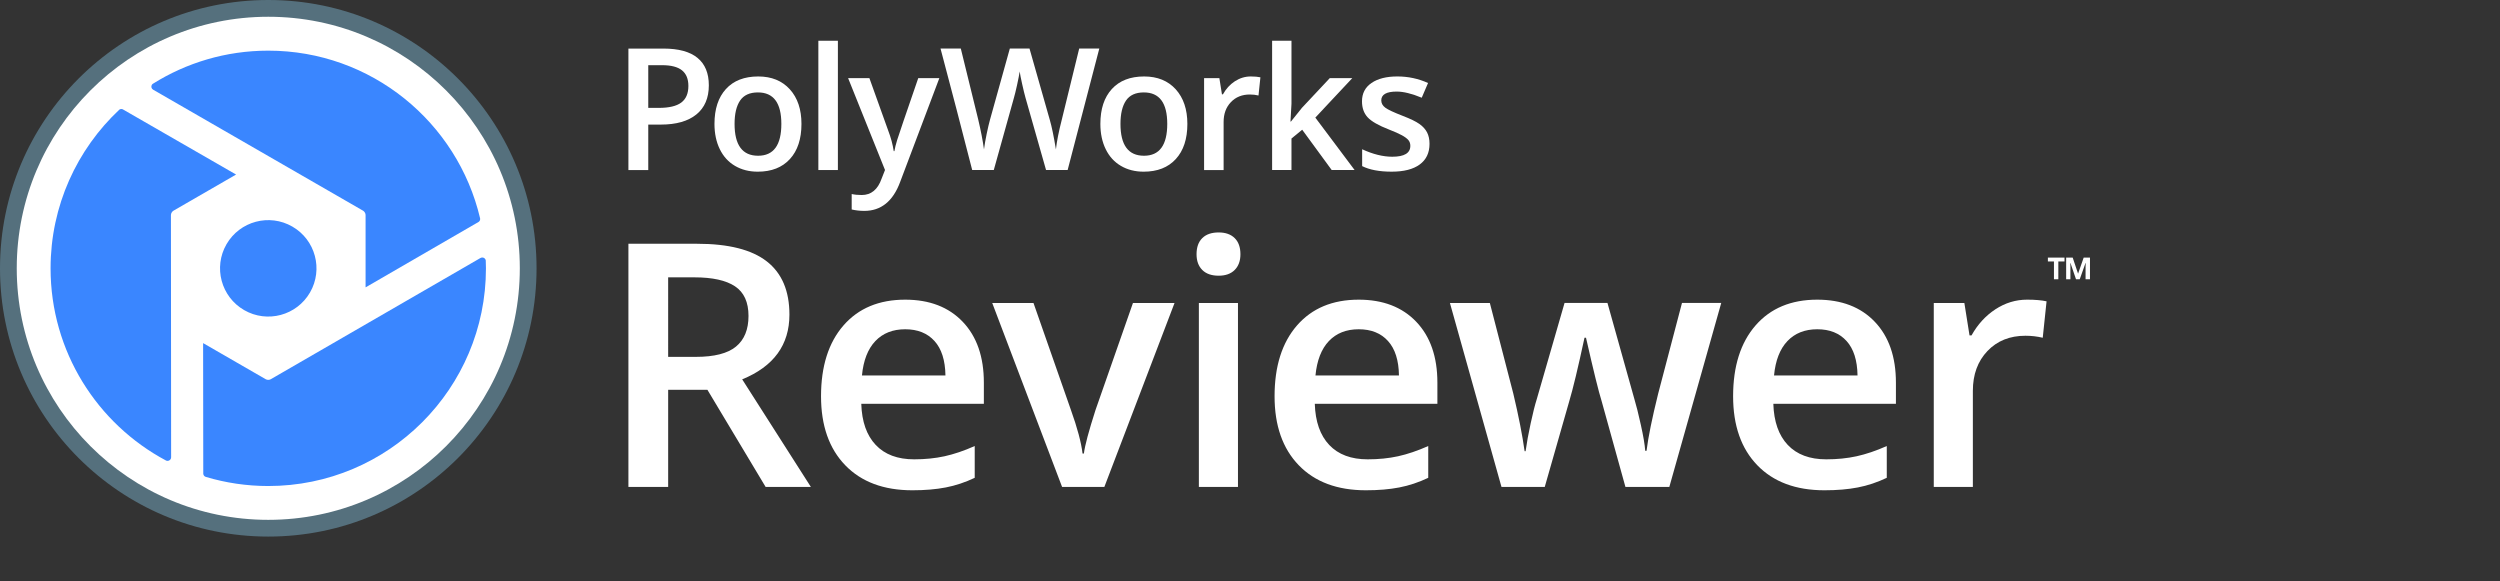
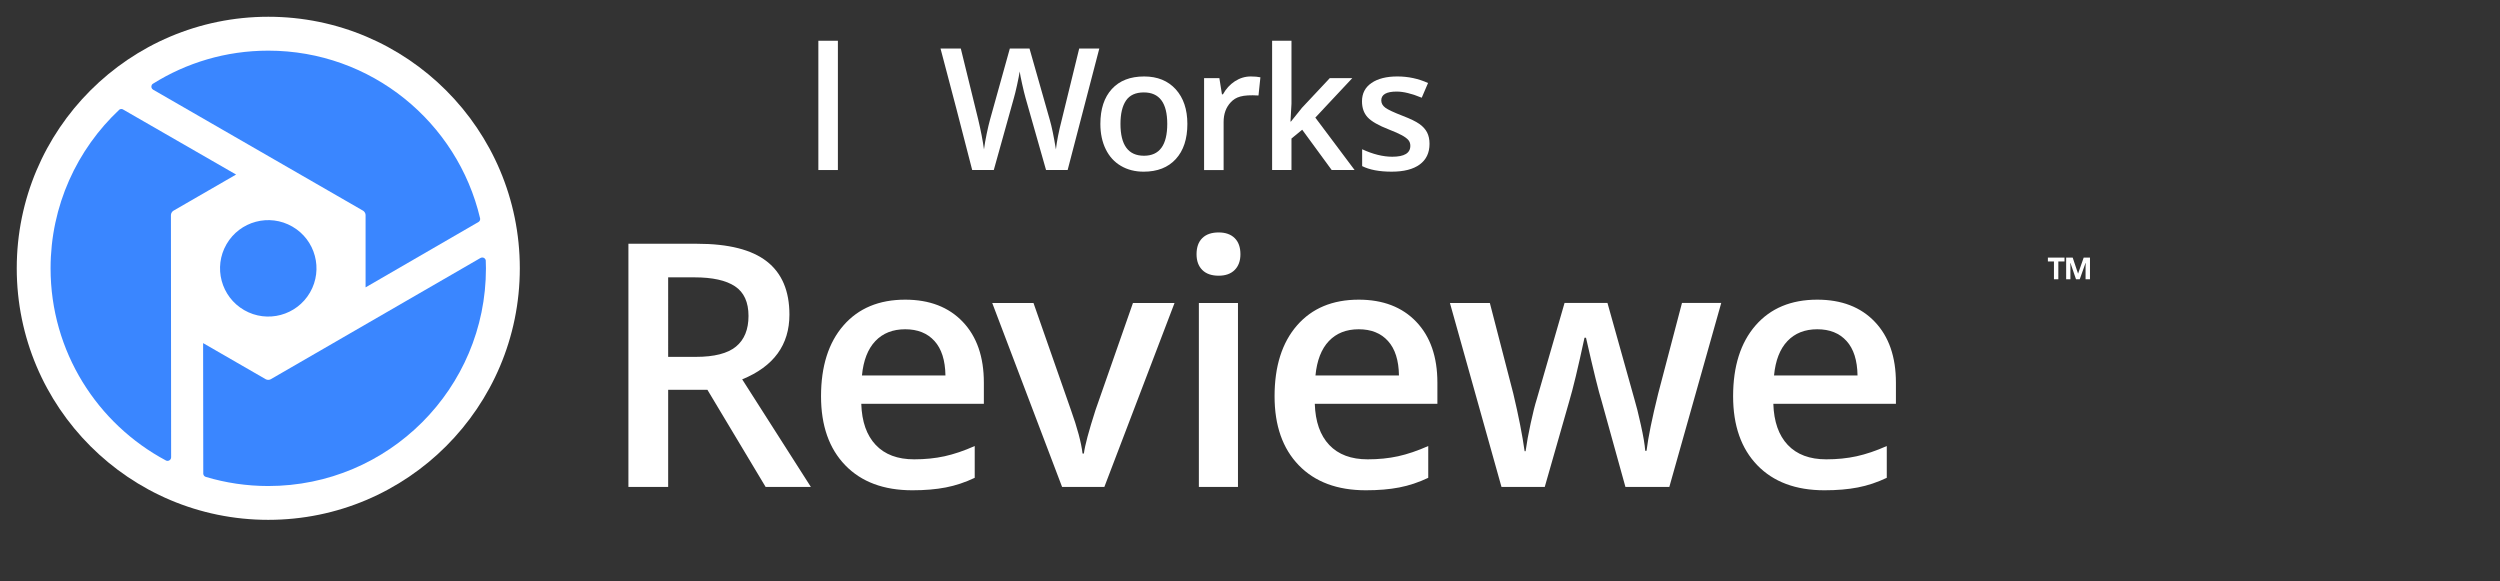
<svg xmlns="http://www.w3.org/2000/svg" width="344" height="80" viewBox="0 0 344 80" fill="none">
  <rect x="0" y="0" width="344" height="80" fill="#333333" stroke="none" />
-   <path d="M0 36.916C0 57.309 16.527 73.834 36.918 73.833C57.303 73.835 73.831 57.308 73.83 36.917C73.831 16.529 57.302 0 36.918 0C16.525 0 0 16.529 0 36.916Z" fill="#55707D" />
  <path d="M36.918 2.306C56.026 2.307 71.527 17.804 71.527 36.921C71.525 56.032 56.028 71.529 36.916 71.531C17.802 71.531 2.304 56.03 2.304 36.918C2.304 17.804 17.801 2.308 36.918 2.306Z" fill="white" />
  <path d="M33.595 42.67C30.423 40.839 29.334 36.781 31.166 33.607C32.998 30.435 37.055 29.346 40.231 31.18C43.404 33.01 44.491 37.069 42.659 40.241C40.825 43.417 36.768 44.502 33.595 42.67Z" fill="#3A86FF" />
  <path d="M20.891 11.676C20.758 11.908 20.836 12.203 21.066 12.339L49.97 28.998C50.153 29.105 50.304 29.365 50.304 29.579V39.542L65.866 30.531C66.019 30.425 66.098 30.239 66.063 30.047C62.956 16.821 51.088 6.97 36.914 6.97C31.078 6.97 25.637 8.643 21.033 11.529C20.979 11.567 20.927 11.613 20.891 11.676Z" fill="#3A86FF" />
  <path d="M22.831 63.361C22.9 63.397 22.977 63.418 23.059 63.418C23.326 63.418 23.543 63.204 23.547 62.937L23.52 29.581C23.52 29.371 23.671 29.108 23.855 29.001L32.484 24.017L16.898 15.045C16.75 14.975 16.575 14.987 16.432 15.077C10.606 20.539 6.959 28.305 6.959 36.922C6.959 48.374 13.388 58.323 22.831 63.361Z" fill="#3A86FF" />
  <path d="M66.785 35.673C66.651 35.441 66.356 35.36 66.125 35.492L37.246 52.188C37.063 52.294 36.762 52.294 36.576 52.188L27.948 47.212L27.97 65.194C27.987 65.39 28.121 65.565 28.323 65.623C31.044 66.437 33.927 66.877 36.913 66.877C53.455 66.877 66.866 53.467 66.866 36.927C66.866 36.558 66.852 36.189 66.839 35.824C66.828 35.77 66.814 35.72 66.785 35.673Z" fill="#3A86FF" />
  <path d="M91.939 53.638V67.004H86.47V33.542H95.922C100.239 33.542 103.437 34.35 105.512 35.969C107.589 37.587 108.625 40.028 108.625 43.293C108.625 47.457 106.46 50.427 102.126 52.198L111.578 67.006H105.352L97.341 53.639L91.939 53.638ZM91.939 49.105H95.739C98.287 49.105 100.133 48.633 101.277 47.686C102.423 46.74 102.994 45.334 102.994 43.475C102.994 41.581 102.376 40.225 101.14 39.4C99.904 38.576 98.042 38.163 95.555 38.163H91.938L91.939 49.105Z" fill="white" />
  <path d="M125.539 67.462C121.603 67.462 118.524 66.314 116.303 64.017C114.084 61.722 112.974 58.558 112.974 54.531C112.974 50.398 114.004 47.147 116.063 44.78C118.123 42.417 120.953 41.234 124.554 41.234C127.895 41.234 130.537 42.249 132.473 44.279C134.41 46.308 135.379 49.101 135.379 52.655V55.562H118.512C118.587 58.019 119.252 59.907 120.504 61.227C121.753 62.547 123.515 63.204 125.789 63.204C127.285 63.204 128.678 63.064 129.967 62.782C131.256 62.499 132.641 62.032 134.121 61.374V65.748C132.809 66.373 131.481 66.814 130.139 67.073C128.797 67.334 127.263 67.462 125.539 67.462ZM124.555 45.307C122.847 45.307 121.477 45.848 120.447 46.933C119.417 48.017 118.802 49.596 118.605 51.668H130.094C130.062 49.58 129.559 47.996 128.583 46.92C127.606 45.843 126.264 45.307 124.555 45.307Z" fill="white" />
  <path d="M146.144 67.004L136.531 41.69H142.208L147.357 56.408C148.243 58.879 148.776 60.879 148.959 62.404H149.144C149.278 61.306 149.814 59.306 150.746 56.408L155.895 41.69H161.617L151.958 67.004H146.144Z" fill="white" />
  <path d="M164.645 34.983C164.645 34.022 164.907 33.281 165.434 32.764C165.959 32.245 166.71 31.984 167.688 31.984C168.633 31.984 169.369 32.245 169.893 32.764C170.419 33.282 170.683 34.022 170.683 34.983C170.683 35.899 170.419 36.62 169.893 37.147C169.369 37.674 168.633 37.937 167.688 37.937C166.71 37.937 165.959 37.674 165.434 37.147C164.907 36.62 164.645 35.899 164.645 34.983ZM170.345 67.003H164.964V41.689H170.345V67.003Z" fill="white" />
  <path d="M187.945 67.462C184.009 67.462 180.93 66.314 178.709 64.017C176.489 61.722 175.381 58.558 175.381 54.531C175.381 50.398 176.408 47.147 178.468 44.78C180.528 42.417 183.358 41.234 186.959 41.234C190.301 41.234 192.941 42.249 194.879 44.279C196.814 46.308 197.785 49.101 197.785 52.655V55.562H180.915C180.992 58.019 181.655 59.907 182.905 61.227C184.156 62.547 185.918 63.204 188.192 63.204C189.69 63.204 191.08 63.064 192.371 62.782C193.659 62.499 195.042 62.032 196.526 61.374V65.748C195.213 66.373 193.886 66.814 192.544 67.073C191.202 67.334 189.668 67.462 187.945 67.462ZM186.961 45.307C185.251 45.307 183.88 45.848 182.851 46.933C181.822 48.017 181.208 49.596 181.008 51.668H192.497C192.467 49.58 191.964 47.996 190.986 46.92C190.013 45.843 188.669 45.307 186.961 45.307Z" fill="white" />
  <path d="M223.659 67.003L220.384 55.192C219.987 53.944 219.271 51.035 218.234 46.474H218.027C217.142 50.592 216.438 53.515 215.921 55.24L212.557 67.003H206.605L199.509 41.69H205.003L208.231 54.163C208.964 57.246 209.48 59.886 209.787 62.083H209.922C210.074 60.969 210.308 59.689 210.621 58.246C210.935 56.806 211.204 55.727 211.434 55.009L215.282 41.687H221.187L224.918 55.009C225.147 55.755 225.435 56.9 225.776 58.44C226.119 59.983 226.324 61.179 226.383 62.032H226.564C226.794 60.155 227.329 57.53 228.166 54.159L231.441 41.685H236.843L229.7 66.999L223.659 67.003Z" fill="white" />
  <path d="M251.04 67.462C247.105 67.462 244.027 66.314 241.805 64.017C239.585 61.722 238.476 58.558 238.476 54.531C238.476 50.398 239.505 47.147 241.564 44.78C243.624 42.417 246.454 41.234 250.055 41.234C253.398 41.234 256.038 42.249 257.973 44.279C259.908 46.308 260.879 49.101 260.879 52.655V55.562H244.011C244.085 58.019 244.751 59.907 246.001 61.227C247.253 62.547 249.014 63.204 251.288 63.204C252.785 63.204 254.179 63.064 255.466 62.782C256.755 62.499 258.14 62.032 259.62 61.374V65.748C258.307 66.373 256.982 66.814 255.639 67.073C254.298 67.334 252.764 67.462 251.04 67.462ZM250.058 45.307C248.351 45.307 246.978 45.848 245.949 46.933C244.918 48.017 244.304 49.596 244.106 51.668H255.596C255.566 49.58 255.061 47.996 254.084 46.92C253.107 45.843 251.766 45.307 250.058 45.307Z" fill="white" />
-   <path d="M278.929 41.233C280.012 41.233 280.904 41.309 281.607 41.461L281.081 46.474C280.316 46.292 279.524 46.199 278.699 46.199C276.548 46.199 274.806 46.901 273.469 48.304C272.133 49.709 271.466 51.533 271.466 53.775V67.004H266.087V41.691H270.297L271.006 46.154H271.28C272.121 44.642 273.215 43.448 274.563 42.562C275.92 41.674 277.372 41.233 278.929 41.233Z" fill="white" />
-   <path d="M97.536 11.735C97.536 13.48 96.965 14.819 95.821 15.748C94.679 16.676 93.052 17.143 90.94 17.143H89.201V23.397H86.469V6.684H91.282C93.37 6.684 94.935 7.109 95.975 7.963C97.017 8.817 97.536 10.074 97.536 11.735ZM89.201 14.845H90.654C92.055 14.845 93.085 14.601 93.74 14.114C94.394 13.625 94.722 12.865 94.722 11.828C94.722 10.865 94.429 10.15 93.843 9.678C93.255 9.205 92.339 8.969 91.099 8.969H89.201V14.845Z" fill="white" />
-   <path d="M110.281 17.05C110.281 19.116 109.752 20.727 108.692 21.885C107.633 23.045 106.158 23.623 104.267 23.623C103.085 23.623 102.042 23.357 101.134 22.824C100.226 22.291 99.529 21.525 99.043 20.525C98.556 19.528 98.311 18.368 98.311 17.051C98.311 15.002 98.837 13.401 99.888 12.248C100.94 11.098 102.424 10.521 104.335 10.521C106.165 10.521 107.612 11.112 108.681 12.289C109.748 13.467 110.281 15.054 110.281 17.05ZM101.077 17.05C101.077 19.969 102.157 21.43 104.313 21.43C106.448 21.43 107.514 19.969 107.514 17.05C107.514 14.161 106.44 12.717 104.29 12.717C103.161 12.717 102.344 13.091 101.837 13.837C101.331 14.585 101.077 15.653 101.077 17.05Z" fill="white" />
  <path d="M115.293 5.607H112.606V23.397H115.293V5.607Z" fill="white" />
-   <path d="M116.7 10.75H119.628L122.2 17.918C122.589 18.939 122.848 19.9 122.978 20.8H123.07C123.138 20.38 123.264 19.872 123.447 19.273C123.629 18.676 124.598 15.834 126.351 10.75H129.254L123.846 25.075C122.863 27.704 121.224 29.018 118.929 29.018C118.335 29.018 117.757 28.954 117.192 28.825V26.698C117.596 26.79 118.057 26.834 118.575 26.834C119.872 26.834 120.782 26.084 121.309 24.582L121.777 23.393L116.7 10.75Z" fill="white" />
  <path d="M146.908 23.394H143.936L141.102 13.427C140.979 12.991 140.826 12.364 140.644 11.546C140.461 10.726 140.349 10.157 140.312 9.837C140.234 10.323 140.11 10.957 139.941 11.733C139.769 12.511 139.626 13.09 139.514 13.472L136.745 23.395H133.774L131.614 15.025L129.417 6.682H132.207L134.597 16.421C134.968 17.984 135.235 19.363 135.396 20.559C135.48 19.911 135.606 19.187 135.773 18.387C135.942 17.587 136.093 16.94 136.232 16.444L138.952 6.683H141.661L144.451 16.49C144.716 17.397 145 18.753 145.295 20.56C145.41 19.47 145.686 18.084 146.119 16.399L148.497 6.683H151.263L146.908 23.394Z" fill="white" />
  <path d="M163.382 17.05C163.382 19.116 162.852 20.727 161.792 21.885C160.733 23.045 159.258 23.623 157.366 23.623C156.186 23.623 155.139 23.357 154.234 22.824C153.327 22.291 152.629 21.525 152.144 20.525C151.656 19.528 151.411 18.368 151.411 17.051C151.411 15.002 151.937 13.401 152.99 12.248C154.043 11.098 155.522 10.521 157.437 10.521C159.265 10.521 160.713 11.112 161.782 12.289C162.847 13.467 163.382 15.054 163.382 17.05ZM154.177 17.05C154.177 19.969 155.255 21.43 157.414 21.43C159.547 21.43 160.614 19.969 160.614 17.05C160.614 14.161 159.54 12.717 157.39 12.717C156.262 12.717 155.443 13.091 154.938 13.837C154.431 14.585 154.177 15.653 154.177 17.05Z" fill="white" />
-   <path d="M172.096 10.521C172.636 10.521 173.082 10.56 173.432 10.636L173.17 13.14C172.788 13.047 172.393 13.003 171.982 13.003C170.908 13.003 170.036 13.354 169.371 14.055C168.7 14.756 168.369 15.667 168.369 16.788V23.398H165.682V10.75H167.785L168.14 12.98H168.276C168.694 12.225 169.24 11.627 169.915 11.185C170.593 10.746 171.318 10.521 172.096 10.521Z" fill="white" />
+   <path d="M172.096 10.521C172.636 10.521 173.082 10.56 173.432 10.636L173.17 13.14C170.908 13.003 170.036 13.354 169.371 14.055C168.7 14.756 168.369 15.667 168.369 16.788V23.398H165.682V10.75H167.785L168.14 12.98H168.276C168.694 12.225 169.24 11.627 169.915 11.185C170.593 10.746 171.318 10.521 172.096 10.521Z" fill="white" />
  <path d="M177.639 16.719L179.16 14.822L182.978 10.75H186.076L180.988 16.182L186.394 23.396H183.242L179.183 17.85L177.707 19.062V23.396H175.043V5.607H177.707V14.284L177.57 16.719H177.639Z" fill="white" />
  <path d="M196.702 19.793C196.702 21.029 196.252 21.975 195.353 22.634C194.453 23.294 193.166 23.622 191.49 23.622C189.806 23.622 188.451 23.368 187.431 22.857V20.537C188.915 21.223 190.301 21.566 191.58 21.566C193.236 21.566 194.062 21.067 194.062 20.068C194.062 19.748 193.968 19.48 193.787 19.267C193.604 19.056 193.304 18.832 192.886 18.604C192.466 18.376 191.882 18.117 191.137 17.828C189.68 17.262 188.697 16.698 188.181 16.134C187.665 15.571 187.41 14.839 187.41 13.938C187.41 12.856 187.847 12.016 188.718 11.418C189.592 10.82 190.778 10.52 192.279 10.52C193.766 10.52 195.172 10.821 196.498 11.422L195.631 13.446C194.268 12.882 193.12 12.6 192.19 12.6C190.773 12.6 190.063 13.004 190.063 13.812C190.063 14.208 190.248 14.543 190.617 14.818C190.986 15.093 191.793 15.469 193.034 15.949C194.083 16.353 194.841 16.724 195.312 17.058C195.786 17.393 196.135 17.779 196.365 18.218C196.591 18.659 196.702 19.183 196.702 19.793Z" fill="white" />
  <path d="M283.227 38.43H282.624V35.981H281.789V35.447H284.075V35.981H283.227V38.43ZM285.66 38.43L284.895 36.186H284.87L284.889 36.676V38.43H284.303V35.447H285.203L285.942 37.657L286.714 35.447H287.581V38.43H286.974V36.719L286.993 36.186H286.968L286.171 38.43H285.66Z" fill="white" />
</svg>